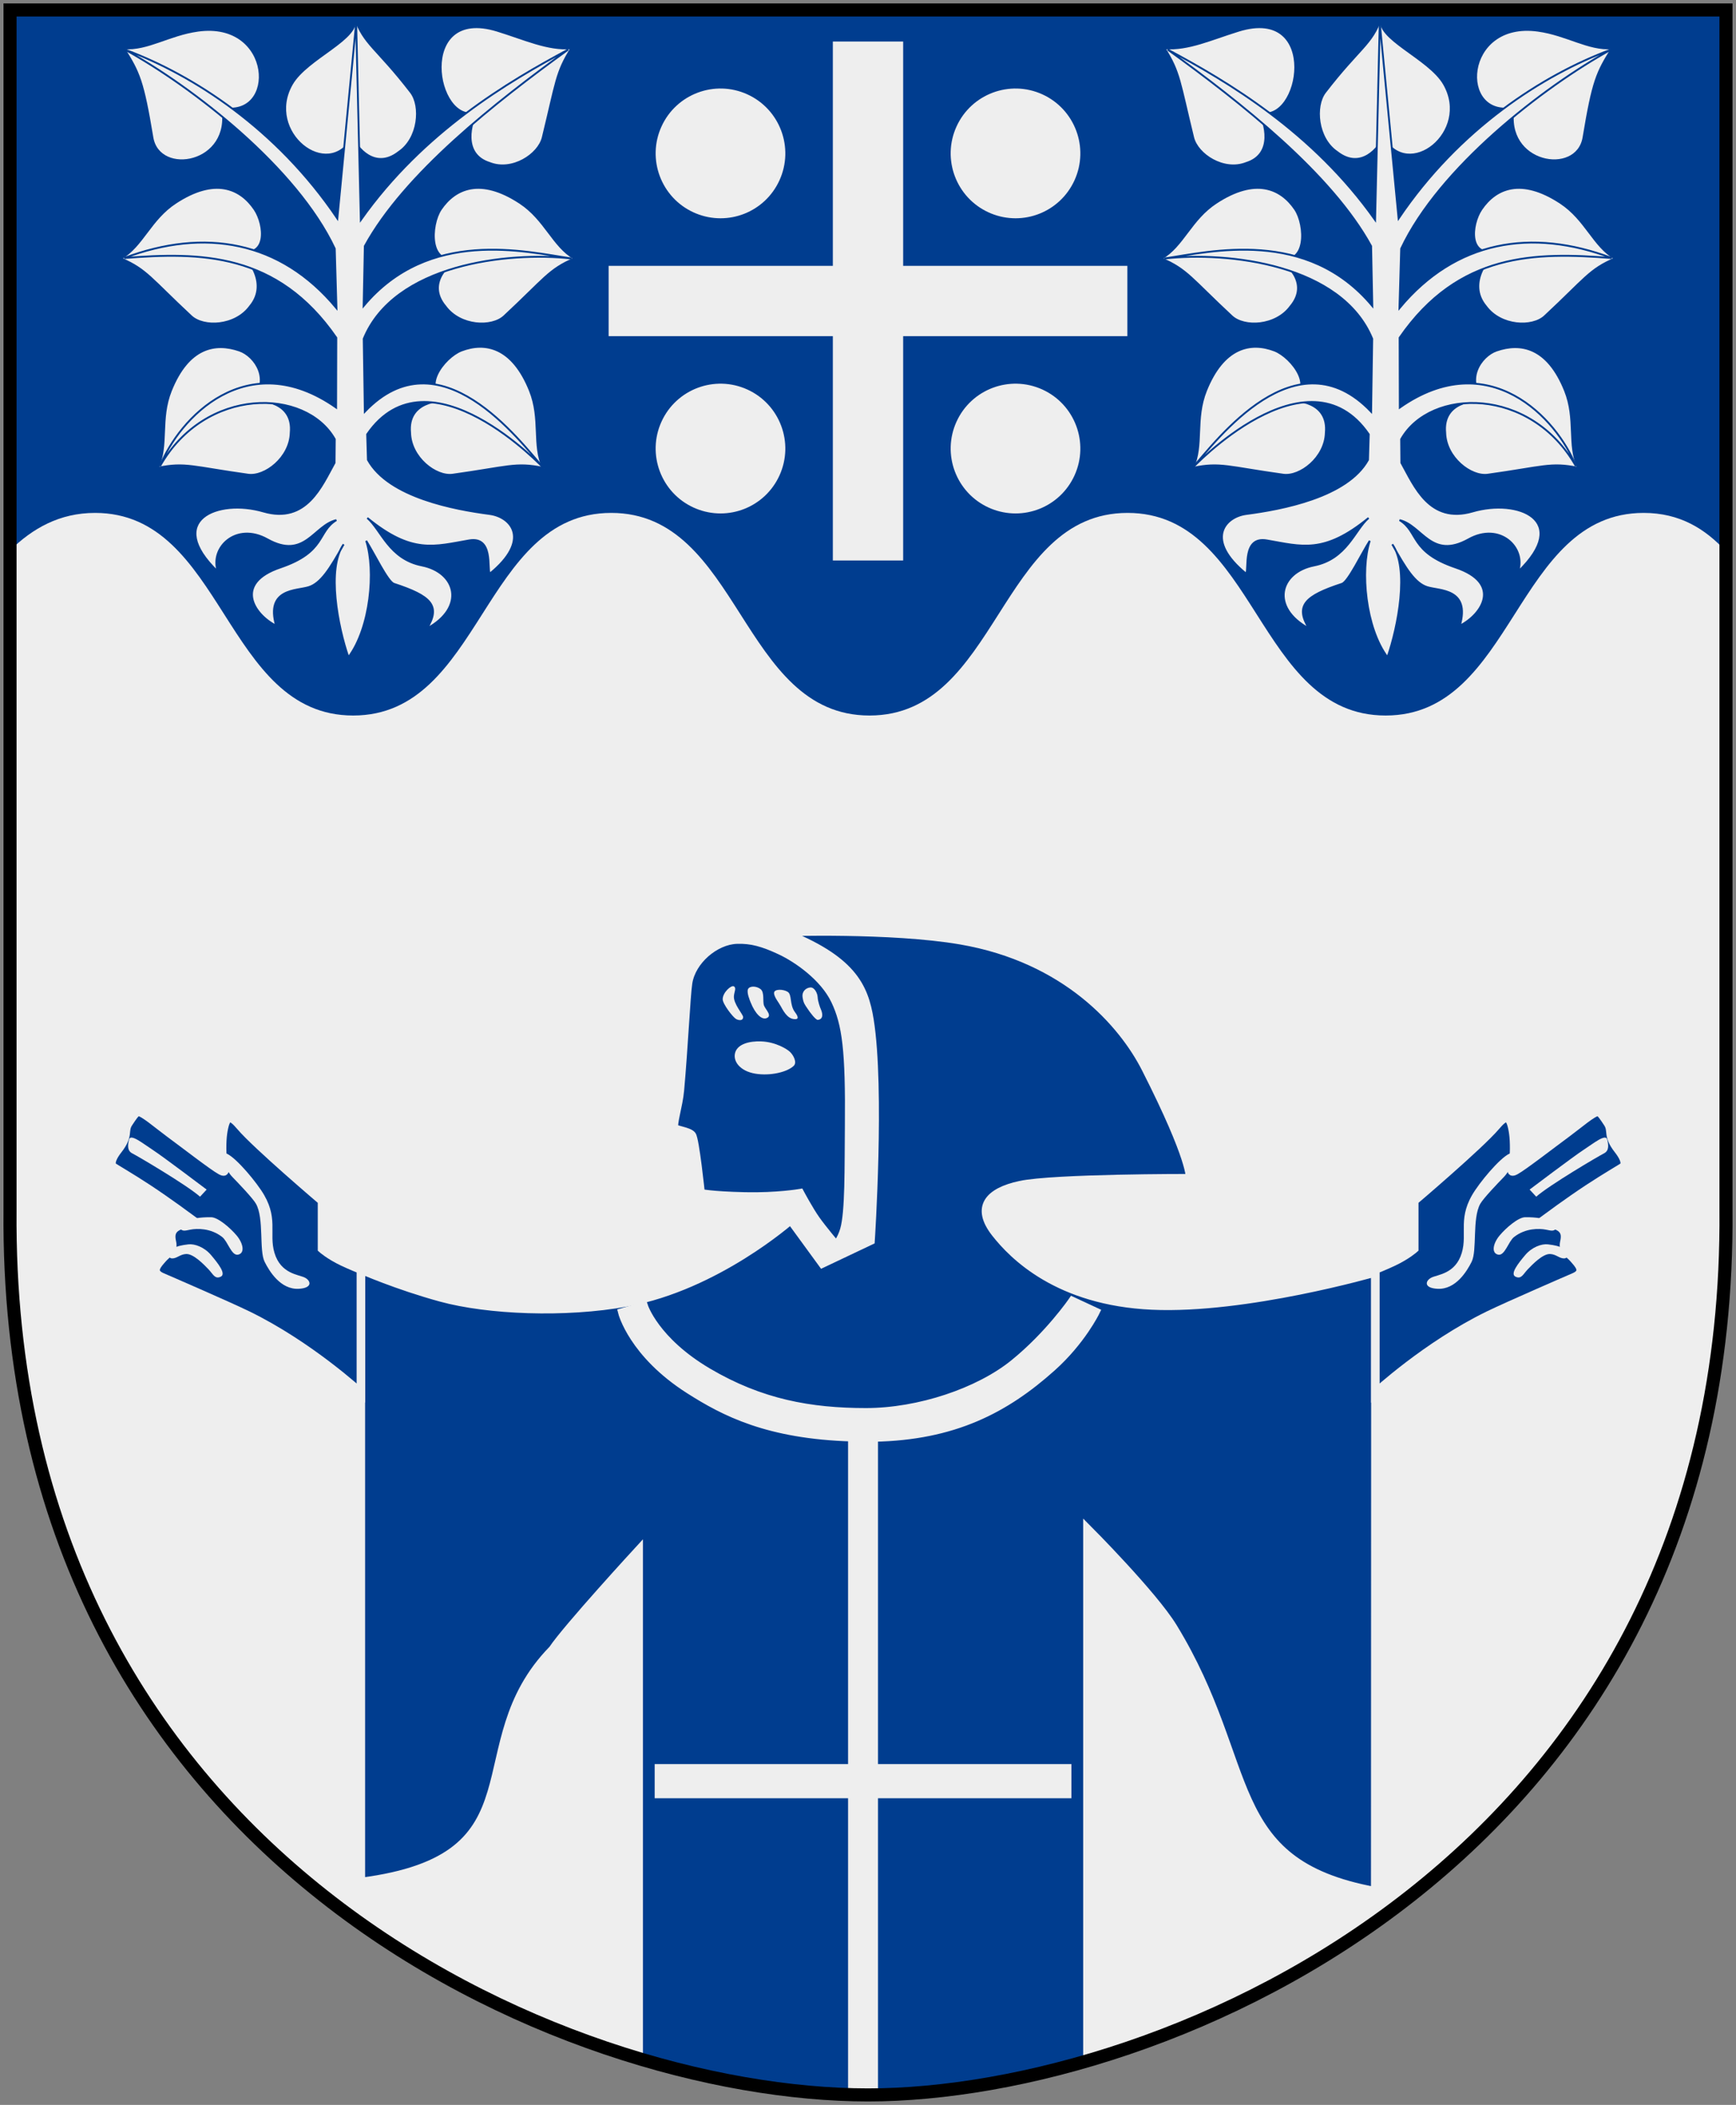
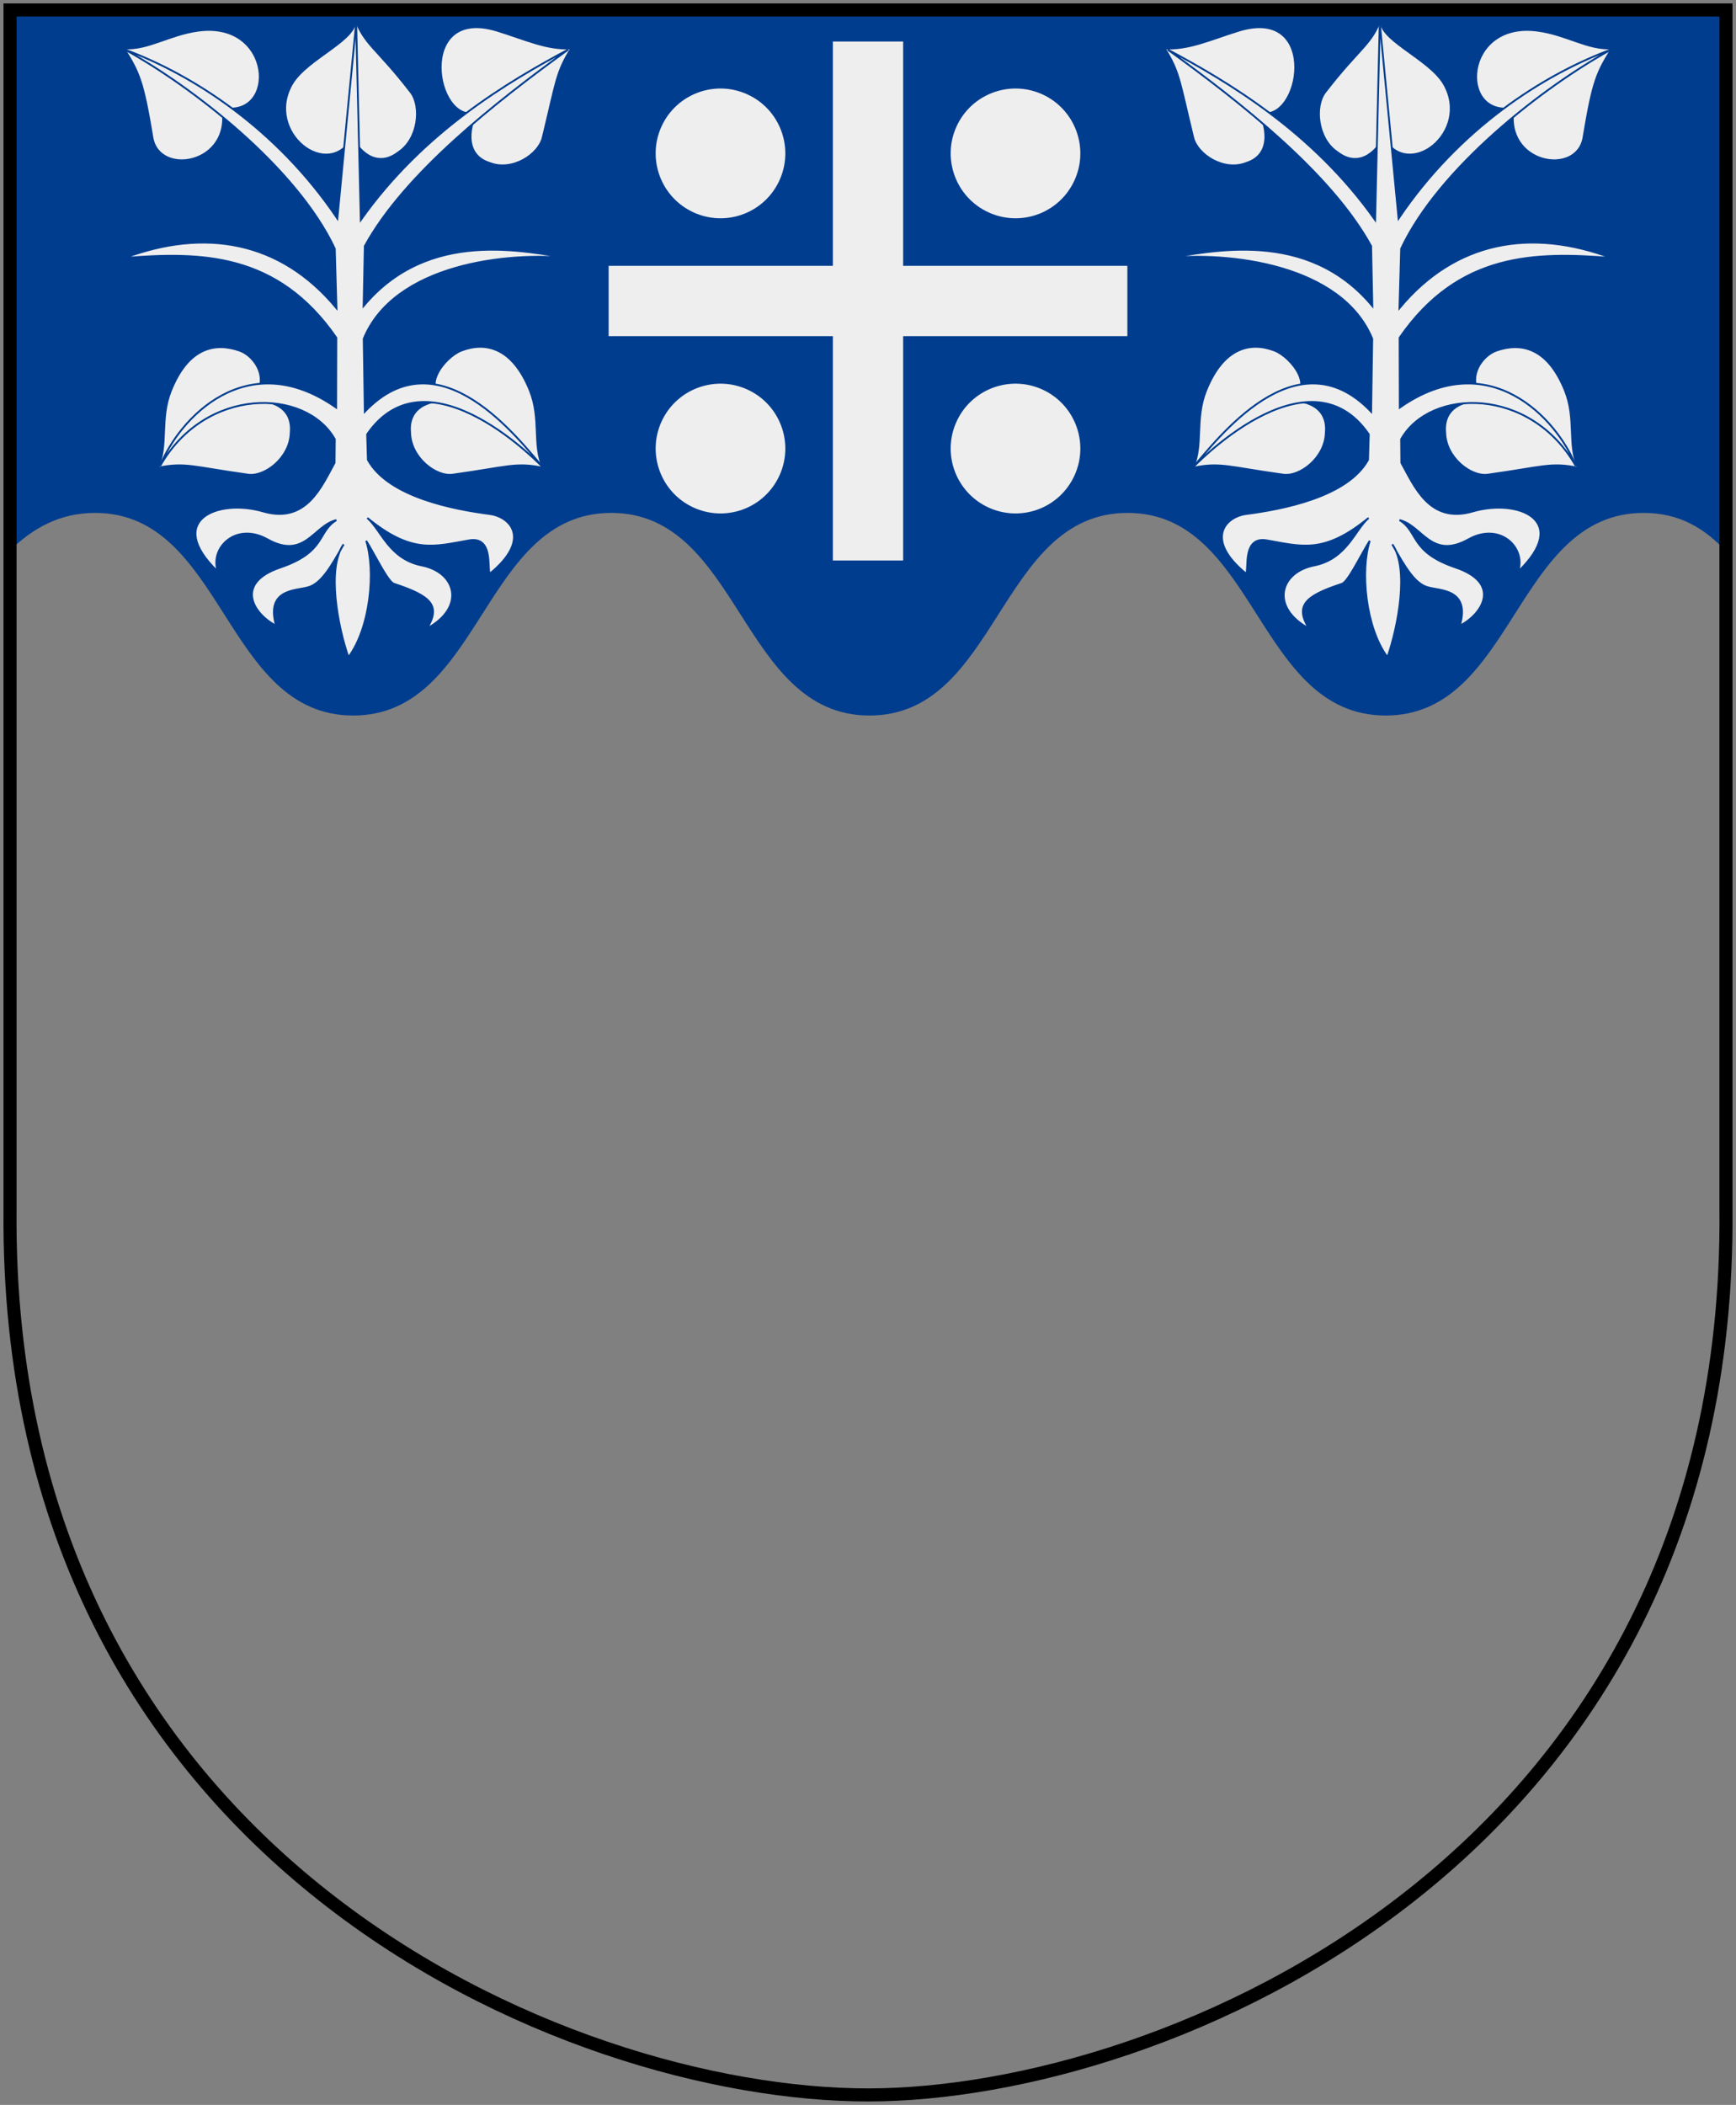
<svg xmlns="http://www.w3.org/2000/svg" xmlns:xlink="http://www.w3.org/1999/xlink" version="1.0" width="251" height="304.2" id="svg4166">
  <rect width="100%" height="100%" fill="#808080" stroke="none" />
  <defs id="defs4168">
    <clipPath id="clipPath3400">
      <use transform="matrix(0.809,0,0,0.809,2.677,-86.492)" id="use3398" x="0" y="0" width="1" height="1" xlink:href="#Shield" />
    </clipPath>
  </defs>
-   <path d="M 249.551,1.44 L 1.45,1.44 L 1.45,174.936 C 0.682,268.657 81.739,302.756 125.5,302.756 C 168.494,302.756 250.318,268.657 249.551,174.936 L 249.551,1.44 z " style="fill:#eeeeee;stroke:none" id="Shield" />
  <path d="M 1.438,1.438 L 1.438,79.562 C 4.717,76.35 8.615,74.125 13.75,74.125 C 32.409,74.125 32.403,103.406 51.062,103.406 C 69.722,103.406 69.716,74.125 88.375,74.125 C 107.034,74.125 107.06,103.406 125.719,103.406 C 144.378,103.406 144.372,74.125 163.031,74.125 C 181.69,74.125 181.685,103.406 200.344,103.406 C 219.003,103.406 218.997,74.125 237.656,74.125 C 242.853,74.125 246.541,76.411 249.562,79.688 L 249.562,1.438 L 1.438,1.438 z " style="fill:#003d8f;stroke:none" id="Wave-chief" />
  <g transform="matrix(0.133,0,0,0.134,10.657,-8.38)" style="fill:#eeeeee;stroke:#003d8f;stroke-width:2" id="Linden-tree">
-     <path d="M 176.579,332.248 C 211.814,343.354 207.803,304.751 196.595,288.331 C 180.96,265.427 153.282,253.519 110.72,281.246 C 83.127,299.221 74.856,327.805 51.5,341.357 C 79.352,353.251 83.673,362.895 127.729,403.6 C 141.218,416.063 175.522,414.666 191.549,393.028 C 213.386,367.294 186.686,336.857 176.579,332.248 z " id="path43959" />
-     <path d="M 420.126,340.439 C 384.891,351.545 387.876,304.751 399.084,288.331 C 414.719,265.427 442.397,253.519 484.959,281.246 C 512.552,299.221 520.823,327.805 544.179,341.357 C 516.327,353.251 512.006,362.895 467.95,403.6 C 454.46,416.063 420.157,414.666 404.13,393.028 C 382.293,367.294 410.019,345.048 420.126,340.439 z " id="path43957" />
    <path d="M 192.693,495.332 C 215.348,473.25 197.402,446.466 180.117,440.561 C 153.876,431.596 124.676,436.81 105.648,483.909 C 93.313,514.442 102.894,542.615 91.5,567.096 C 121.146,560.906 130.21,566.34 189.634,574.497 C 207.829,576.995 235.157,556.213 235.912,529.297 C 239.086,495.696 203.618,493.326 192.693,495.332 z " id="path43955" />
    <path d="M 408.915,495.332 C 373.667,484.27 402.901,447.609 421.49,440.561 C 447.421,430.731 476.932,436.81 495.959,483.909 C 508.295,514.442 498.714,542.615 510.108,567.096 C 480.462,560.906 471.398,566.34 411.974,574.497 C 393.779,576.995 366.451,556.213 365.696,529.297 C 362.522,495.696 397.99,493.326 408.915,495.332 z " id="path42133" />
    <path d="M 438.215,183.898 C 392.884,198.177 371.356,68.361 460.459,95.637 C 490.871,104.947 514.831,116.388 540.891,114.636 C 524.332,140.893 524.766,150.427 509.901,210.817 C 505.349,229.308 476.651,247.824 452.384,238.397 C 421.259,228.781 432.358,193.678 438.215,183.898 z " id="path43026" />
    <path d="M 303.323,210.366 C 276.265,258.81 207.541,204.964 237.141,153.398 C 253.471,124.949 312.606,104.252 305.379,81.493 C 315.724,110.99 328.826,113.559 366.503,162.057 C 378.039,176.906 375.156,211.888 353.375,226.468 C 327.348,246.649 307.362,221.094 303.323,210.366 z " id="path43028" />
    <path d="M 161.389,178.722 C 221.747,191.071 217.203,84.287 135.005,95.637 C 103.498,99.987 80.633,116.388 54.573,114.636 C 71.132,140.893 75.287,149.479 85.563,210.817 C 92.694,253.385 172.717,239.571 161.389,178.722 z " id="path43032" />
    <path d="M 307.06,87.22 L 286.601,298.205 C 220.786,201.344 129.445,143.11 55.637,116.036 C 129.527,156.379 242.491,243.458 283.79,330.72 L 285.646,394.866 C 224.587,321.89 142.056,308.251 54.878,340.83 C 137.49,334.308 221.246,334.528 285.471,426.789 L 285.278,502.078 C 188.35,434.669 114.326,513.842 93.845,565.246 C 142.993,479.254 252.046,480.638 283.821,536.226 L 283.594,561.653 C 269.682,586.36 253.169,627.736 206.156,614.127 C 156.594,599.779 98.582,623.61 156.675,679.106 C 147.719,653.116 176.551,625.391 210.469,644.182 C 251.285,666.793 260.798,629.268 285.528,623.481 C 264.576,636.046 274.587,657.704 224.511,674.573 C 174.111,691.552 195.446,724.954 219.987,737.365 C 208.482,696.951 242.304,699.956 255.545,695.754 C 268.623,691.604 278.599,676.182 293.423,649.602 C 274.714,675.494 287.118,738.522 298.64,771.397 C 322.689,739.522 328.419,677.698 317.957,645.823 C 326.53,659.085 341.332,690.006 348.15,692.218 C 388.314,705.251 399.339,715.699 384.06,740.389 C 426.441,717.456 415.81,679.692 378.564,672.367 C 342.735,665.321 334.358,634.037 319.18,621.146 C 367.901,660.621 391.9,651.894 429.941,645.363 C 456.512,640.802 449.152,676.143 452.253,681.342 C 497.463,644.777 475.74,619.912 452.075,616.84 C 414.503,611.964 342.414,598.936 319.821,558.485 L 318.997,530.982 C 385.46,434.786 511.562,567.899 511.314,567.918 C 484.547,537.561 397.83,421.804 316.453,506.533 L 315.256,427.945 C 348.404,347.831 471.07,333.563 541.308,341.329 C 491.1,333.996 386.245,308.135 315.15,392.55 L 316.463,327.971 C 359.637,249.713 458.547,172.723 537.583,116.001 C 472.904,150.323 380.031,204.428 312.122,299.759 L 307.06,87.22 z " id="path2265" />
  </g>
  <use transform="matrix(-1,0,0,1,250.989,0)" id="Linden-2" x="0" y="0" width="251" height="304.2" xlink:href="#Linden-tree" />
  <path d="M 120.419,6 L 120.419,38.419 L 88,38.419 L 88,48.581 L 120.419,48.581 L 120.419,81 L 130.581,81 L 130.581,48.581 L 163,48.581 L 163,38.419 L 130.581,38.419 L 130.581,6 L 120.419,6 z " style="fill:#eeeeee;stroke:none" id="Cross" />
  <path d="M 100.293,30.701 C 95.582,28.56 93.497,22.999 95.639,18.289 C 97.78,13.578 103.341,11.493 108.051,13.634 C 112.761,15.776 114.846,21.336 112.705,26.047 C 110.616,30.643 105.294,32.755 100.621,30.843" style="fill:#eeeeee;stroke:none" id="Lod" />
  <use transform="translate(42.656,0)" id="Lod-2" x="0" y="0" width="251" height="304.2" xlink:href="#Lod" />
  <use transform="translate(0,42.656)" id="Lod-3" x="0" y="0" width="251" height="304.2" xlink:href="#Lod" />
  <use transform="translate(42.656,42.656)" id="Lod-4" x="0" y="0" width="251" height="304.2" xlink:href="#Lod" />
  <g transform="matrix(1.236,0,0,1.236,-3.309,106.888)" style="fill:#003d8f;stroke:#eeeeee" clip-path="url(#clipPath3400)" id="Munk">
    <path d="M 94.541,22.412 C 94.541,22.412 89.249,22.306 88.968,22.871 C 88.327,24.159 91.988,23.427 92.488,24.844 C 92.988,26.261 97.026,54.069 97.026,54.069 L 95.135,56.053 L 95.135,61.621 L 105.719,61.621 L 105.719,24.538 L 94.541,22.412 z " style="fill:#eeeeee" id="path20" />
-     <path d="M 100.509,59.163 C 100.509,59.163 98.891,57.248 98.103,56.132 C 97.315,55.016 96.259,53.038 96.259,53.038 C 96.259,53.038 93.592,53.501 89.824,53.418 C 85.801,53.33 84.634,53.038 84.634,53.038 C 84.634,53.038 83.978,46.715 83.603,46.257 C 83.228,45.799 81.771,45.679 81.572,45.413 C 81.291,45.038 82.039,42.855 82.206,41.005 C 82.665,35.913 82.931,29.961 83.165,28.444 C 83.571,25.819 86.321,23.475 88.853,23.381 C 90.59,23.317 91.993,23.73 93.963,24.65 C 95.933,25.57 99.071,27.737 100.384,30.496 C 101.697,33.255 102.092,36.329 102.009,45.163 C 101.963,50.038 102.051,55.246 101.446,57.319 C 101.117,58.45 100.509,59.163 100.509,59.163 z " id="path32" />
-     <path d="M 94.134,22.496 C 94.134,22.496 106.94,22.061 115.051,23.454 C 127.426,25.579 134.05,33.2 136.718,38.454 C 142.218,49.287 141.884,51.287 141.884,51.287 C 141.884,51.287 125.926,51.256 122.009,52.1 C 118.364,52.885 116.763,54.664 119.136,57.689 C 121.197,60.315 126.447,65.662 137.447,66.162 C 148.447,66.662 163.577,62.283 163.577,62.283 L 163.552,134.658 C 145.415,131.323 149.771,119.944 139.885,103.787 C 137.543,99.96 129.885,92.287 129.885,92.287 L 129.885,192.787 L 77.385,192.787 L 77.385,94.787 C 77.385,94.787 69.003,103.898 67.337,106.398 C 56.417,117.565 66.675,130.779 44.885,133.575 L 44.885,61.954 C 44.885,61.954 49.15,63.831 54.26,65.225 C 59.76,66.725 68.772,67.112 76.01,65.788 C 86.489,63.871 95.177,56.163 95.177,56.163 L 98.885,61.246 L 104.51,58.579 C 104.51,58.579 105.677,40.871 104.385,32.787 C 103.752,28.834 102.3,25.663 94.134,22.496 z " id="path34" />
    <path d="M 128.134,65.658 C 128.134,65.658 125.406,69.64 121.29,72.971 C 117.174,76.302 110.184,78.658 103.978,78.658 C 97.511,78.658 91.683,77.629 85.478,73.971 C 79.273,70.313 77.978,66.252 77.978,66.252 L 75.478,66.971 C 75.478,66.971 76.689,71.782 83.322,76.002 C 87.402,78.598 92.497,81.28 102.384,81.564 L 102.384,120.283 L 79.759,120.283 L 79.759,123.283 L 102.384,123.283 L 102.384,190.533 L 104.884,190.533 L 104.884,123.283 L 127.509,123.283 L 127.509,120.283 L 104.884,120.283 L 104.884,81.596 C 114.225,81.426 120.265,78.269 125.728,73.377 C 129.186,70.28 130.821,66.908 130.821,66.908 L 128.134,65.658 z " style="fill:#eeeeee" id="path38" />
    <g style="fill:#eeeeee;stroke:none" id="Hand">
      <path d="M 44.894,76.395 L 44.894,61.967 C 44.894,61.967 43.644,61.459 42.769,61.043 C 41.201,60.296 40.348,59.53 40.348,59.53 L 40.348,53.93 C 40.348,53.93 32.685,47.418 30.81,45.209 C 29.78,43.996 29.217,43.766 28.867,45.397 C 28.679,46.272 28.609,47.251 28.687,49.055 C 28.726,49.959 29.346,50.833 28.489,50.372 C 27.632,49.911 24.132,47.209 22.476,45.99 C 21.106,44.982 19.476,43.552 18.882,43.521 C 18.547,43.503 18.133,44.201 17.726,44.802 C 17.07,45.771 17.851,46.208 16.476,47.958 C 16.047,48.503 15.39,49.513 15.913,49.958 C 16.065,50.087 17.945,51.163 20.007,52.521 C 22.304,54.035 24.945,55.99 24.945,55.99 C 24.945,55.99 23.994,56.683 23.632,56.834 C 22.507,57.303 22.663,58.209 22.788,58.772 C 23.012,59.779 22.257,60.022 21.694,60.678 C 21.173,61.286 20.163,62.241 21.663,62.866 C 21.947,62.985 29.32,66.178 31.632,67.304 C 38.884,70.834 44.894,76.395 44.894,76.395 z " style="fill:#003d8f;stroke:#eeeeee" id="path28" />
      <path d="M 26.077,53.444 L 26.85,52.611 C 26.85,52.611 21.733,48.744 20.543,47.97 C 19.353,47.196 17.952,46.042 17.773,46.756 C 17.594,47.47 17.567,48.089 18.163,48.386 C 18.759,48.683 24.53,52.076 26.077,53.444 z " id="path50" />
      <path d="M 28.874,48.327 C 28.395,48.356 28.951,50.209 29.873,51.153 C 30.522,51.818 32.258,53.627 32.623,54.277 C 33.584,55.994 32.966,59.726 33.634,61.059 C 34.174,62.137 35.481,64.322 37.62,64.212 C 39.285,64.127 39.048,63.261 38.334,62.903 C 37.62,62.545 35.525,62.48 34.788,60.023 C 34.082,57.669 35.37,55.864 33.216,52.676 C 31.986,50.858 29.676,48.278 28.874,48.327 z " id="path54" />
      <path d="M 28.668,58.156 C 29.34,58.681 29.749,60.392 30.535,60.22 C 31.356,60.04 31.125,58.893 30.363,57.984 C 29.601,57.075 28.176,55.861 27.39,55.846 C 26.038,55.821 25.008,56.043 24.392,56.263 C 23.704,56.509 23.557,57.025 23.778,57.221 C 24.103,57.51 24.331,57.416 24.958,57.295 C 25.72,57.148 27.317,57.099 28.668,58.156 z " id="path58" />
      <path d="M 24.712,59.016 C 25.445,58.931 26.579,59.336 27.366,60.269 C 28.153,61.202 29.184,62.48 28.496,62.8 C 27.808,63.12 27.611,62.505 27.071,61.94 C 26.531,61.375 25.302,60.097 24.442,60.146 C 23.721,60.187 23.387,60.662 22.82,60.662 C 22.427,60.662 22.279,60.269 22.501,59.925 C 22.723,59.581 23.016,59.212 24.712,59.016 z " id="path60" />
    </g>
    <g style="fill:#eeeeee;stroke:none" id="Face">
      <path d="M 88.529,29.98 C 88.451,30.886 89.607,32.136 89.607,32.433 C 89.607,32.933 89.049,32.825 88.779,32.667 C 88.404,32.448 87.216,30.917 87.216,30.354 C 87.216,29.573 88.216,28.666 88.529,28.854 C 88.842,29.042 88.573,29.478 88.529,29.98 z " id="path66" />
      <path d="M 90.488,30.73 C 91.03,32.089 91.788,32.789 92.348,32.569 C 93.051,32.293 92.251,31.595 92.056,31.108 C 91.861,30.621 92.145,29.557 91.639,29.167 C 91.133,28.777 90.323,28.79 90.167,29.199 C 90.011,29.608 90.414,30.544 90.488,30.73 z " id="path70" />
      <path d="M 94.014,31.183 C 94.467,32.042 94.966,32.741 95.764,32.683 C 96.215,32.65 95.874,32.135 95.66,31.849 C 95.017,30.992 95.348,29.823 94.822,29.492 C 94.296,29.161 93.244,29.142 93.225,29.609 C 93.206,30.076 93.781,30.742 94.014,31.183 z " id="path74" />
      <path d="M 97.1,31.4 C 97.481,31.985 98.121,32.795 98.342,32.771 C 99.113,32.688 98.834,31.826 98.717,31.573 C 98.6,31.32 98.346,30.588 98.326,30.12 C 98.306,29.652 97.953,28.94 97.467,28.979 C 96.981,29.018 96.463,29.418 96.561,30.12 C 96.659,30.822 96.847,31.011 97.1,31.4 z " id="path78" />
      <path d="M 91.713,35.286 C 93.446,35.35 94.759,36.204 95.071,36.496 C 95.498,36.895 95.941,37.741 95.529,38.142 C 94.779,38.871 92.801,39.351 91.029,39.059 C 89.257,38.767 88.383,37.613 88.675,36.601 C 88.967,35.589 90.347,35.235 91.713,35.286 z " id="path82" />
    </g>
    <use transform="matrix(-1,0,0,1,208.459,0)" id="Hand-2" x="0" y="0" width="209" height="253" xlink:href="#Hand" />
  </g>
  <path d="M 249.551,1.44 L 1.45,1.44 L 1.45,174.936 C 0.682,268.657 81.739,302.756 125.5,302.756 C 168.494,302.756 250.318,268.657 249.551,174.936 L 249.551,1.44 z " style="fill:none;fill-opacity:0;stroke:#000000;stroke-width:1.888;stroke-linecap:round" id="Frame" />
</svg>